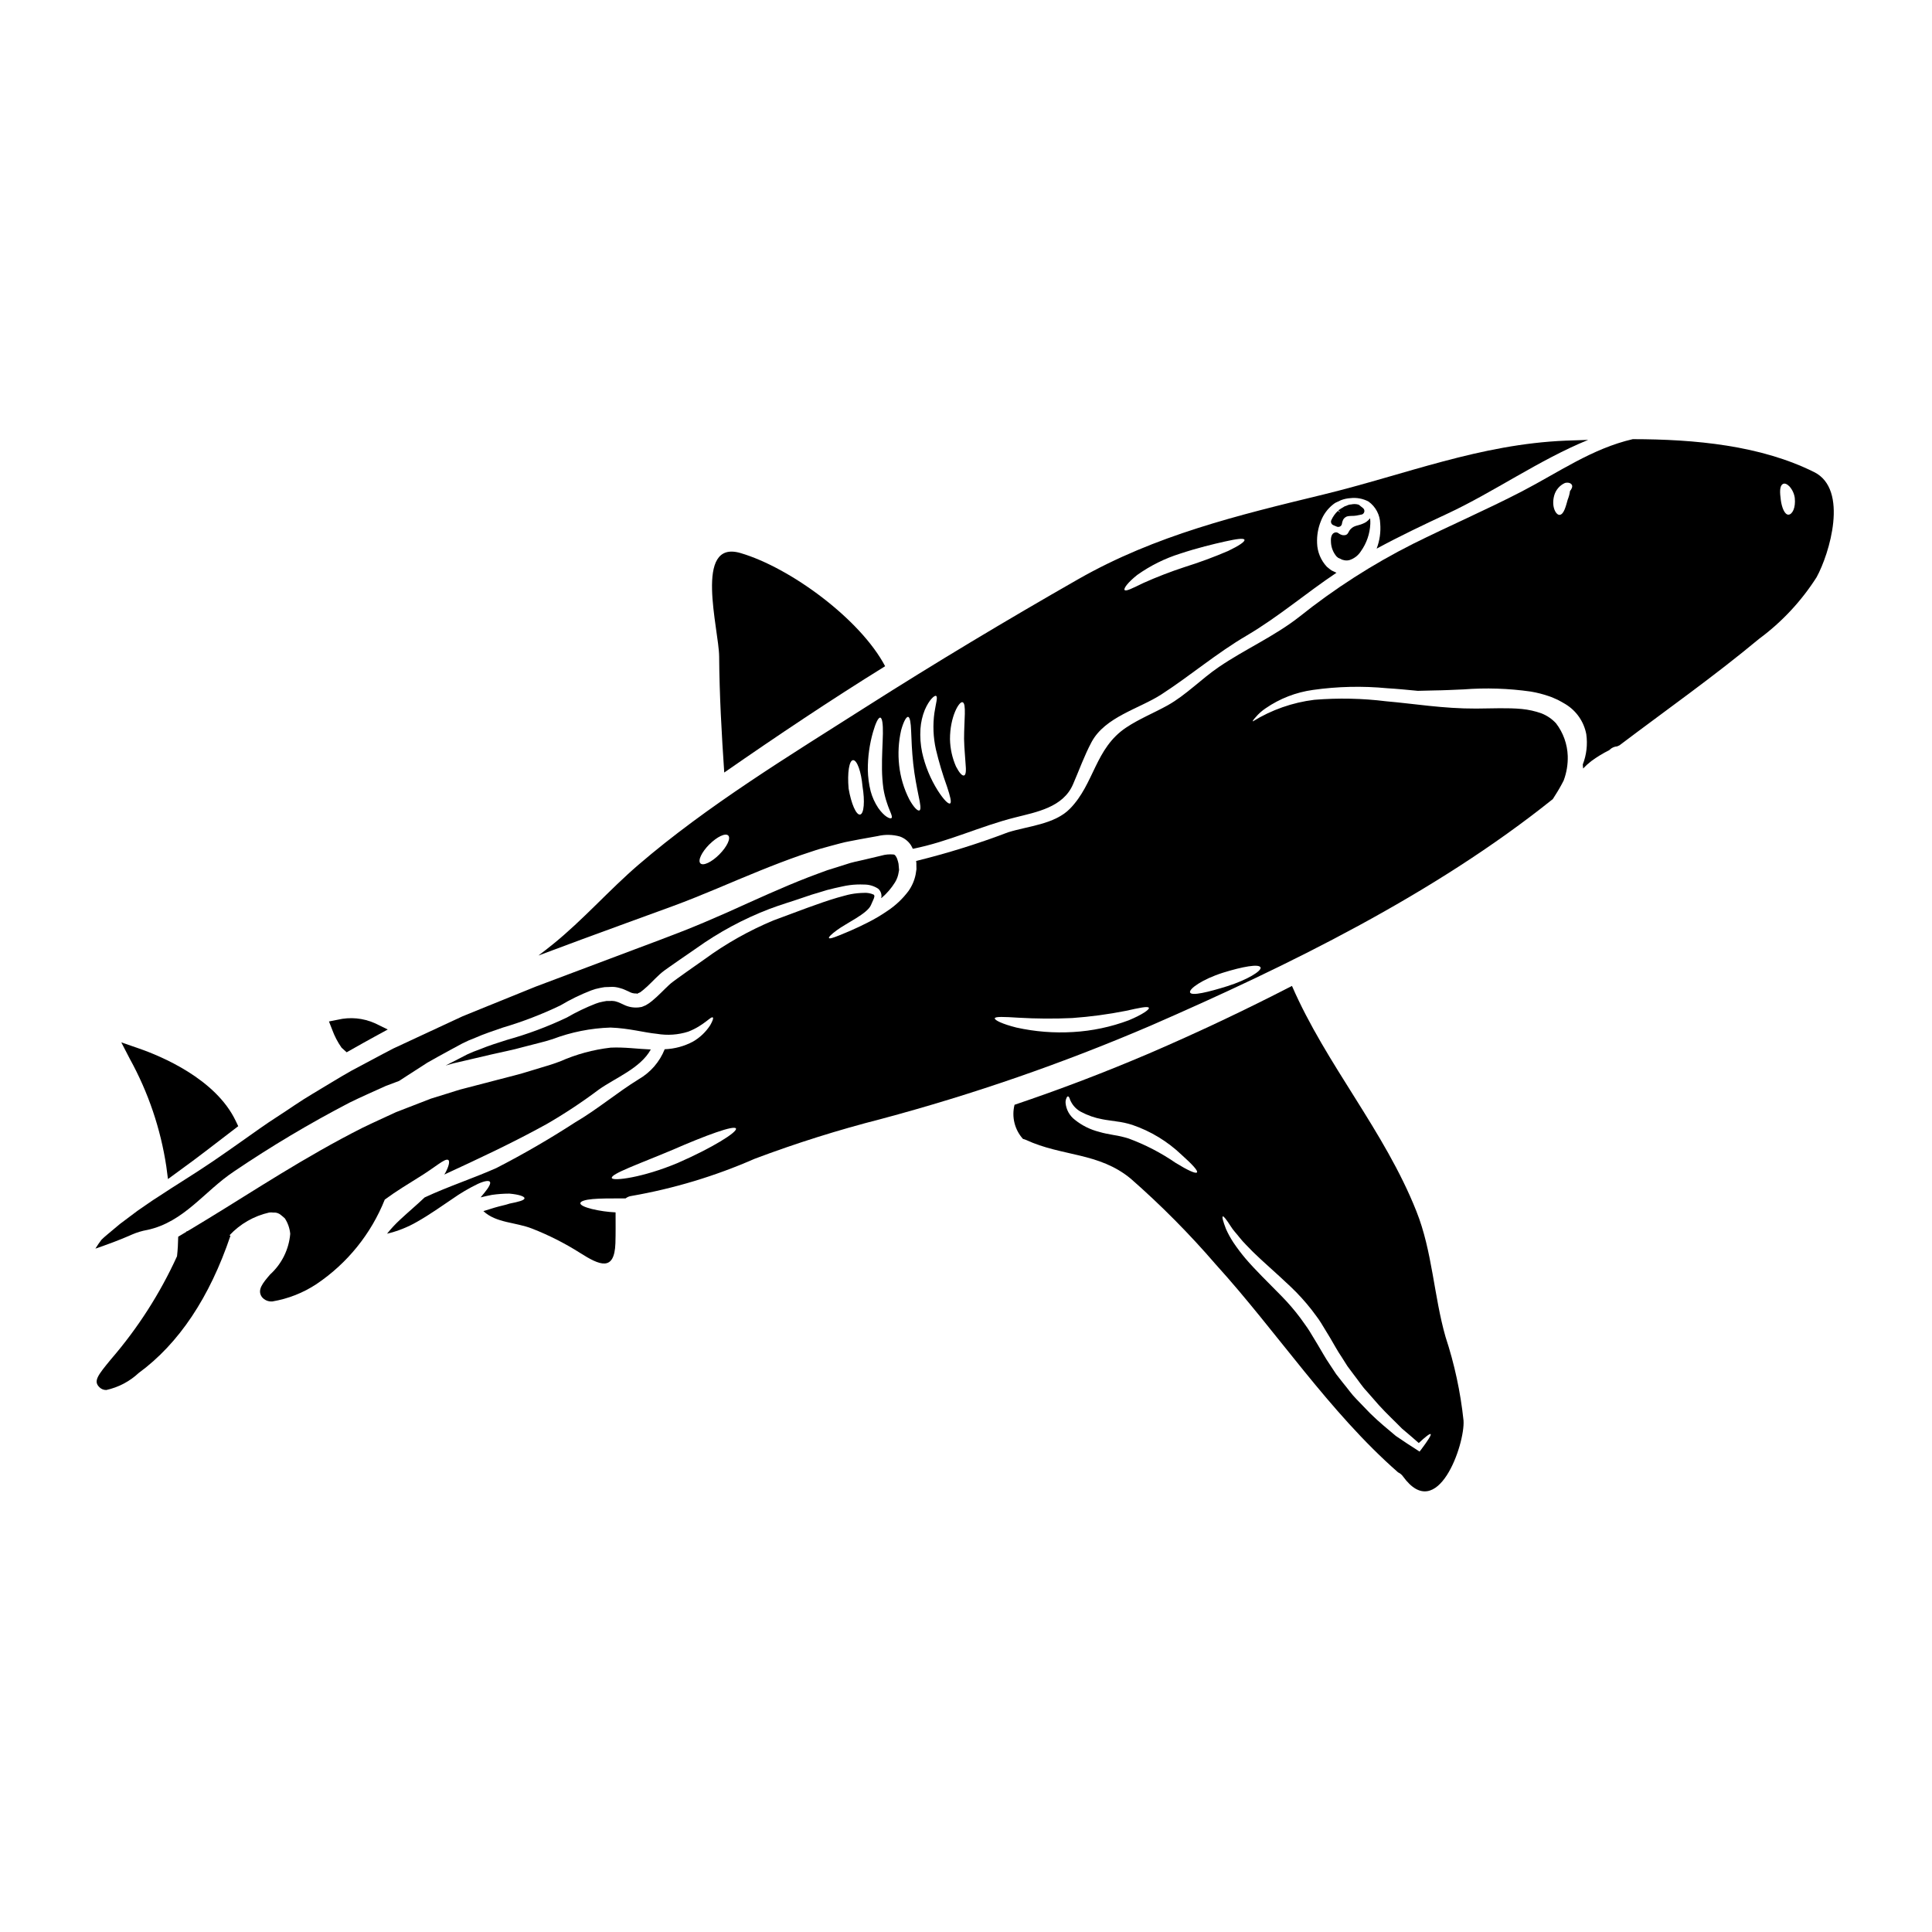
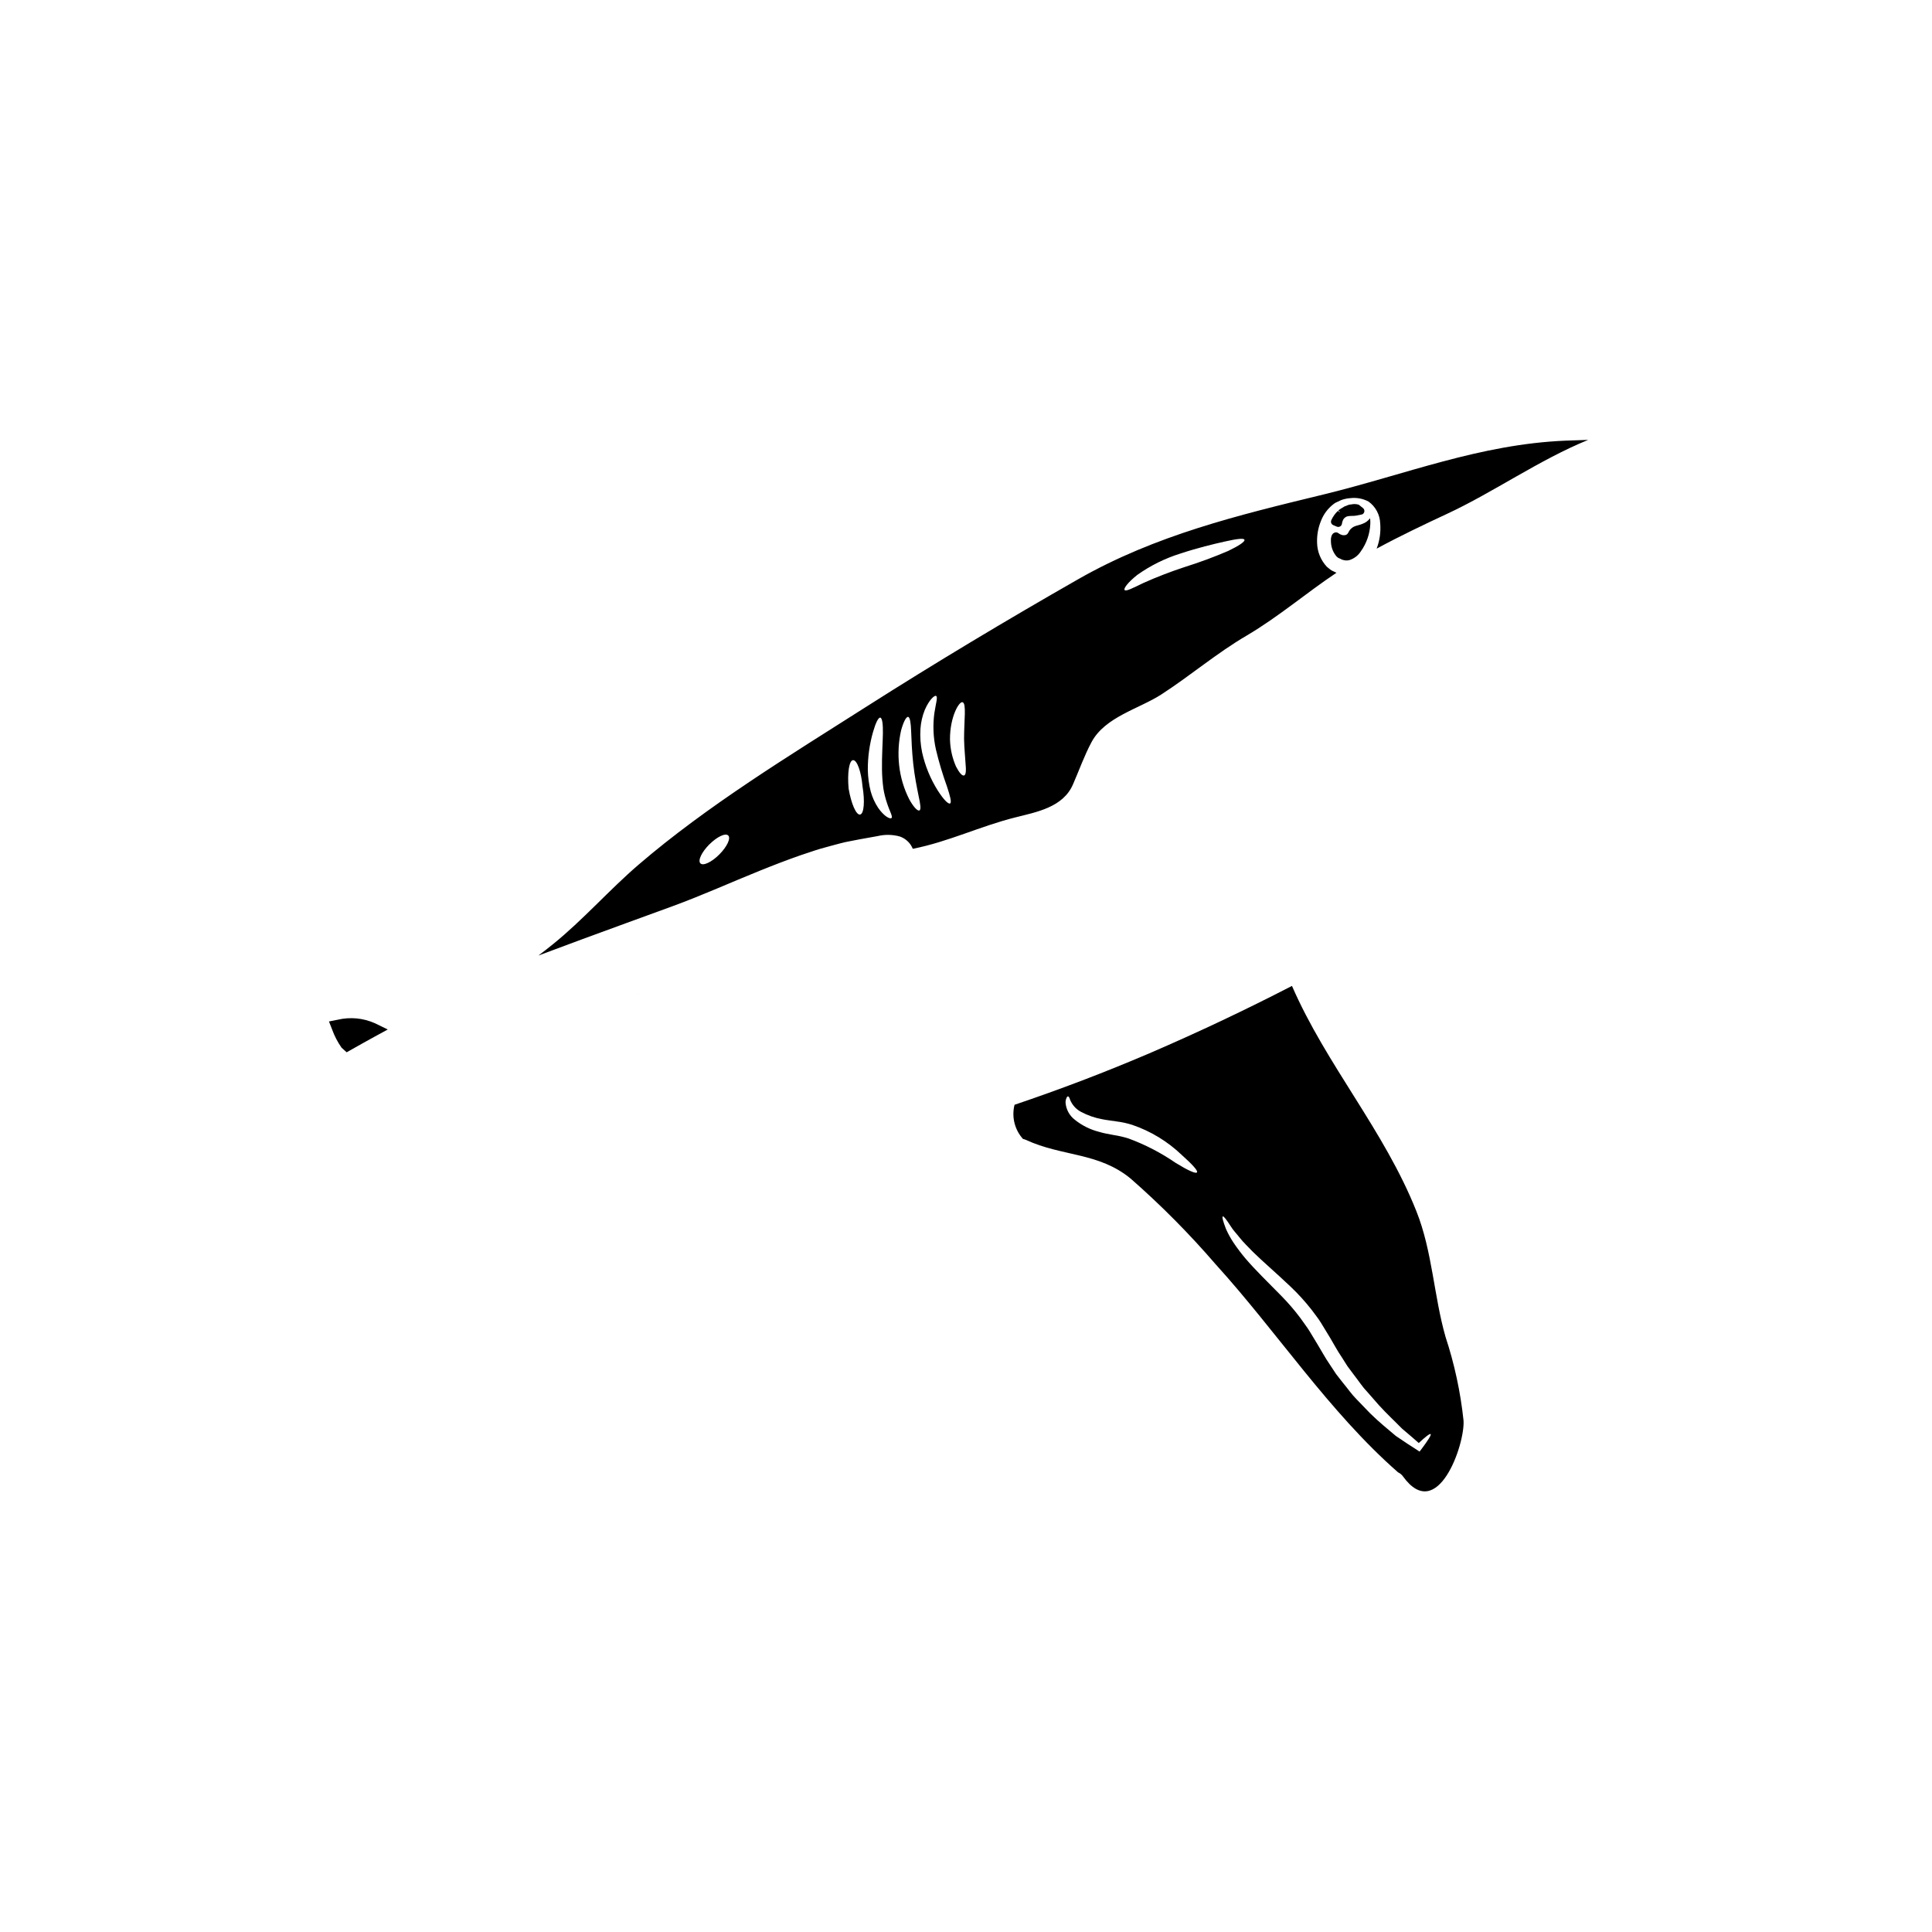
<svg xmlns="http://www.w3.org/2000/svg" fill="#000000" width="800px" height="800px" version="1.1" viewBox="144 144 512 512">
  <g>
    <path d="m498.57 279.38c-0.734 0.691-1.324 1.52-1.742 2.438-0.125 0.246-0.137 0.531-0.039 0.785 0.094 0.254 0.289 0.457 0.539 0.562l0.934 0.395c0.125 0.055 0.258 0.082 0.395 0.078 0.168 0 0.336-0.043 0.484-0.125 0.266-0.148 0.445-0.414 0.488-0.715 0.035-0.27 0.102-0.535 0.203-0.789 0.148-0.457 0.48-0.832 0.914-1.043 0.129-0.082 0.273-0.133 0.426-0.148 0.086-0.008 0.168-0.027 0.25-0.051 0.195-0.027 0.395-0.039 0.594-0.039 0.242-0.02 0.484-0.02 0.812-0.023 0.461-0.031 0.922-0.105 1.371-0.223 0.137-0.004 0.27-0.035 0.395-0.086 0.414 0.004 0.785-0.25 0.926-0.637 0.145-0.387 0.031-0.824-0.285-1.09-0.195-0.172-0.395-0.32-0.582-0.465l-0.195-0.152c-0.141-0.18-0.336-0.301-0.555-0.352-0.59-0.152-1.203-0.16-1.797-0.023-0.41 0.012-0.812 0.117-1.18 0.305-0.109 0.055-0.223 0.098-0.344 0.133-0.121 0.023-0.238 0.066-0.344 0.137-0.301 0.191-0.574 0.363-0.918 0.559l-0.301 0.203c-0.105 0.051-0.203 0.117-0.285 0.199l-0.047 0.047 0.414 0.43-0.055 0.047z" />
    <path d="m312.97 407.56c0.09 0 0.043 0-0.023-0.043v0.043z" />
-     <path d="m254.52 456.29c4.926-2.973 7.344-5.41 8.266-4.898 0.395 0.242 0.289 1.309-0.512 2.93v-0.004c-0.152 0.328-0.328 0.648-0.531 0.953 9.164-4.238 18.125-8.406 27.086-13.355 4.801-2.773 9.43-5.836 13.863-9.164 4.367-3.106 11.02-5.633 13.777-10.629-3.394-0.133-7.012-0.664-10.629-0.488-4.617 0.531-9.129 1.758-13.383 3.641-0.641 0.219-1.285 0.465-1.93 0.688-0.867 0.312-1.379 0.422-2.062 0.641-1.332 0.395-2.664 0.824-4.016 1.219-2.684 0.867-5.637 1.555-8.566 2.332-2.93 0.777-5.832 1.531-8.852 2.305-1.531 0.355-2.949 0.891-4.457 1.332-1.445 0.445-2.91 0.91-4.371 1.355l-9.273 3.594c-2.93 1.375-5.902 2.684-8.938 4.172-15.195 7.676-28.734 16.68-40.934 24.113-1.531 0.934-3.016 1.844-4.504 2.727l-0.895 0.535-0.164-0.055c-0.02 0.066-0.051 0.125-0.07 0.191-0.359 0.211-0.711 0.422-1.066 0.637l-1.066 0.641-0.066 0.023c-0.023 1.715-0.125 3.453-0.312 5.18h0.004c-4.519 9.914-10.43 19.129-17.555 27.367-3.41 4.16-4.688 5.715-3.035 7.34v0.004c0.484 0.492 1.152 0.766 1.848 0.75 3.215-0.711 6.18-2.269 8.586-4.516 10.629-7.781 18.793-20.023 24.316-36.379l-0.277-0.094h0.004c2.816-3.019 6.473-5.121 10.496-6.035 0.359-0.055 0.727-0.055 1.086 0 0.73-0.074 1.461 0.148 2.019 0.621 0.395 0.297 0.73 0.605 1.078 0.914 0.801 1.23 1.289 2.633 1.43 4.094-0.348 4.129-2.246 7.973-5.312 10.758-1.969 2.293-3.519 4.109-2.207 5.984l-0.004-0.004c0.68 0.844 1.734 1.285 2.809 1.184 4.164-0.703 8.141-2.266 11.664-4.594 8.152-5.477 14.461-13.281 18.105-22.398 3.246-2.387 6.191-4.113 8.551-5.609z" />
-     <path d="m183.02 469.95c9.809-2.109 15.152-10.316 23.031-15.527h-0.004c9.832-6.652 20.039-12.73 30.566-18.207 3.195-1.574 6.481-2.996 9.652-4.441l3.484-1.309c0.707-0.469 1.441-0.934 2.191-1.422 1.688-1.086 3.465-2.215 5.301-3.418 1.91-1.109 3.938-2.195 6.039-3.348 1.051-0.574 2.113-1.152 3.191-1.727 1.129-0.578 2.293-1.09 3.484-1.531 2.262-1 4.769-1.844 7.32-2.707 5.219-1.543 10.309-3.504 15.219-5.856 2.598-1.551 5.32-2.879 8.141-3.973 0.766-0.293 1.559-0.516 2.363-0.664 0.422-0.066 0.844-0.176 1.262-0.219l1.309-0.043v-0.004c0.48-0.047 0.965-0.039 1.445 0.02 0.426 0.059 0.848 0.148 1.262 0.27l0.789 0.242 0.578 0.242 1.086 0.488v0.004c0.598 0.344 1.281 0.504 1.969 0.465l0.129 0.09 0.176-0.109c0.242-0.09 0.512-0.223 0.688-0.312 0.242-0.242 0.395-0.27 0.789-0.621 1.422-1.152 2.754-2.66 4.328-4.106 0.426-0.387 0.867-0.75 1.332-1.086l1.219-0.867 2.441-1.707c1.617-1.109 3.215-2.215 4.789-3.301v-0.004c5.957-4.25 12.426-7.731 19.258-10.359 3.215-1.219 6.211-2.066 9.055-3.062 1.422-0.512 2.844-0.957 4.238-1.355l-0.004 0.004c1.34-0.449 2.703-0.824 4.082-1.129 1.355-0.27 2.594-0.621 3.938-0.789 1.258-0.164 2.527-0.215 3.793-0.156 1.332-0.02 2.637 0.359 3.754 1.086 0.648 0.555 0.98 1.395 0.883 2.242-0.023 0.086-0.066 0.152-0.086 0.242v0.004c0.055-0.004 0.109-0.02 0.152-0.047 1.371-1.168 2.551-2.535 3.504-4.059 0.523-0.828 0.863-1.758 1-2.727 0.023-0.176 0.066-0.395 0.109-0.578l-0.086-0.996-0.047-0.512v-0.109c0-0.066-0.043-0.176-0.043-0.176-0.051-0.277-0.125-0.551-0.219-0.82-0.105-0.426-0.293-0.828-0.559-1.18-0.113-0.18-0.301-0.301-0.512-0.336-1.094-0.105-2.199 0-3.258 0.312-1.531 0.359-3.086 0.73-4.68 1.109-1.594 0.379-3.148 0.645-4.75 1.219-1.594 0.512-3.215 1.02-4.875 1.531-1.645 0.578-3.305 1.242-5.016 1.863-6.766 2.621-13.91 5.902-21.543 9.34-3.883 1.707-7.894 3.441-11.934 5.016-4.106 1.617-8.266 3.148-12.512 4.746-8.473 3.195-17.254 6.5-26.242 9.871-4.394 1.797-8.734 3.559-13.02 5.277-2.152 0.867-4.281 1.73-6.387 2.598-2.086 0.953-4.148 1.93-6.215 2.887-4.102 1.906-8.137 3.781-12.109 5.633-3.66 1.887-7.449 3.973-11.047 5.856-3.594 2.019-6.988 4.172-10.336 6.144-3.348 1.973-6.43 4.191-9.516 6.168-3.086 1.977-5.969 4.082-8.785 6.059-2.816 1.977-5.481 3.883-8.141 5.676-5.301 3.594-10.184 6.523-14.309 9.273-2.109 1.312-3.938 2.684-5.703 3.859-1.684 1.262-3.215 2.418-4.613 3.461-1.312 1.109-2.484 2.086-3.504 2.93-0.535 0.422-0.977 0.867-1.402 1.262h-0.004c-0.578 0.758-1.121 1.547-1.617 2.363 3.062-1.062 6.344-2.238 9.672-3.723v-0.004c1.301-0.566 2.664-0.98 4.062-1.227z" />
    <path d="m496.72 287.69c0.059 1.406 0.59 2.75 1.508 3.816 0.098 0.055 0.188 0.121 0.266 0.199 0.039 0.051 0.086 0.094 0.137 0.133l0.312 0.129 0.531 0.242 0.043 0.047 0.133 0.062 0.219 0.047v0.004c0.559 0.188 1.16 0.211 1.73 0.066 1.254-0.395 2.332-1.219 3.039-2.328 1.52-2.125 2.391-4.644 2.508-7.254 0.02-0.465 0.004-0.934-0.043-1.398l-0.066-0.066c-0.484 0.637-1.137 1.121-1.887 1.398-1.332 0.578-2.176 0.422-3.148 1.355-0.844 0.789-0.574 1.844-2.148 1.684-0.41-0.082-0.801-0.258-1.133-0.508-0.301-0.242-0.707-0.305-1.062-0.16-0.961 0.355-1.004 1.711-0.938 2.531z" />
-     <path d="m188.08 453.16 0.434 3.301 3.938-2.883c1.969-1.441 4.043-2.957 6.137-4.574l8.547-6.555-0.691-1.445c-5.332-11.109-19.711-17.094-25.641-19.152l-4.66-1.613 2.262 4.375c4.891 8.867 8.168 18.531 9.676 28.547z" />
    <path d="m234.52 421.65 1.348 1.219 1.516-0.855c1.969-1.109 3.938-2.227 6.031-3.363l3.344-1.824-3.43-1.672v0.004c-3.09-1.375-6.547-1.695-9.84-0.918l-2.309 0.457 0.859 2.191h-0.004c0.617 1.691 1.453 3.289 2.484 4.762z" />
    <path d="m322.22 384.16c4.129-1.512 7.984-3.106 11.781-4.684 7.633-3.215 15.02-6.344 22.16-8.828 1.797-0.574 3.543-1.219 5.281-1.727 1.738-0.508 3.543-0.957 5.234-1.422 1.691-0.465 3.438-0.707 5.117-1.066 1.641-0.285 3.238-0.574 4.793-0.863 1.938-0.461 3.961-0.422 5.879 0.109 1.199 0.422 2.227 1.223 2.926 2.285 0.191 0.312 0.363 0.641 0.512 0.977 9.469-1.863 17.836-5.988 27.16-8.316 5.59-1.422 12.645-2.641 15.285-8.742 1.664-3.812 2.977-7.566 4.926-11.227 3.598-6.691 12.594-8.805 18.5-12.621 7.742-5.012 14.598-10.91 22.629-15.613 8.406-4.949 15.742-11.27 23.781-16.637-0.09-0.047-0.293-0.133-0.293-0.133l-0.676-0.316-0.312-0.152-0.445-0.312c-0.289-0.223-0.574-0.445-0.844-0.688h0.004c-1.59-1.703-2.508-3.926-2.574-6.254-0.086-1.988 0.254-3.973 1-5.816 0.656-1.742 1.777-3.277 3.238-4.434l0.266-0.199 0.156-0.109 0.176-0.109v-0.004c0.031-0.012 0.062-0.027 0.086-0.047l0.469-0.219c0.332-0.152 0.641-0.312 0.953-0.445 0.781-0.301 1.605-0.477 2.441-0.531 1.672-0.207 3.371 0.109 4.856 0.906 1.879 1.352 3.019 3.504 3.086 5.816 0.188 2.262-0.137 4.535-0.945 6.656 6.144-3.328 12.445-6.324 18.766-9.273 12.203-5.68 24.402-14.289 37.289-19.547l-5.945 0.199c-22.805 0.953-42.324 8.938-64.176 14.266-22.715 5.512-44.52 10.762-65.043 22.469-18.965 10.828-37.887 22.164-56.32 33.898-20.254 12.891-41.992 26.113-60.223 41.793-7.785 6.691-14.664 14.598-22.672 21.055-1.242 1.02-2.531 1.996-3.816 2.973 7.871-2.949 15.598-5.809 23.051-8.516 4.234-1.535 8.391-3.066 12.484-4.551zm123.2-87.824h0.004c3.453-2.449 7.269-4.344 11.309-5.613 4.637-1.531 8.809-2.531 11.871-3.215 3.062-0.684 4.992-0.957 5.188-0.469 0.195 0.488-1.465 1.598-4.328 2.973-3.762 1.613-7.606 3.035-11.512 4.258-3.746 1.227-7.426 2.648-11.023 4.262-2.773 1.352-4.594 2.281-4.902 1.82-0.305-0.402 0.855-1.996 3.387-4.016zm-46.328 33.762c1.066 0.332 0.395 4.68 0.395 9.715 0.047 2.551 0.312 4.856 0.395 6.547 0.176 1.793 0.113 2.996-0.395 3.148-0.508 0.152-1.285-0.73-2.129-2.363h-0.004c-1.004-2.289-1.547-4.754-1.598-7.254-0.016-5.953 2.449-10.125 3.336-9.793zm-10.004 2.019c1.18-2.731 2.598-3.938 2.996-3.684 0.488 0.289-0.066 1.91-0.445 4.414h-0.004c-0.457 3.258-0.324 6.574 0.395 9.785 0.793 3.32 1.77 6.594 2.93 9.805 0.844 2.531 1.285 4.238 0.824 4.484-0.465 0.242-1.688-0.977-3.219-3.352l-0.004-0.004c-1.977-3.125-3.394-6.57-4.191-10.18-0.426-2.051-0.574-4.144-0.441-6.234 0.117-1.73 0.508-3.43 1.156-5.035zm-6.281 5.414c0.645-2.332 1.379-3.641 1.867-3.543 0.488 0.098 0.707 1.598 0.789 3.812 0.078 2.215 0.199 5.301 0.555 8.609 0.355 3.305 0.977 6.297 1.398 8.43 0.488 2.215 0.73 3.727 0.242 3.938-0.488 0.207-1.531-0.844-2.684-2.93-1.434-2.812-2.344-5.867-2.688-9.004-0.348-3.113-0.172-6.262 0.52-9.312zm-7.449 0.465c0.707-2.441 1.418-3.906 1.93-3.812 0.512 0.09 0.73 1.684 0.688 4.211-0.043 2.527-0.293 5.902-0.242 9.539 0.023 1.684 0.148 3.363 0.371 5.035 0.215 1.324 0.539 2.633 0.977 3.902 0.664 2.086 1.621 3.594 1.152 3.938-0.355 0.266-1.84-0.336-3.504-2.707h0.004c-0.898-1.352-1.57-2.832-1.996-4.394-0.469-1.863-0.723-3.777-0.758-5.699-0.016-3.387 0.449-6.758 1.379-10.012zm-5.269 7.453c1.043-0.023 2.152 3.082 2.484 6.941 0.664 3.938 0.395 7.297-0.641 7.477-1.035 0.18-2.363-2.906-3.039-6.875-0.379-4.164 0.141-7.523 1.195-7.543zm-38.109 22.336c2.039-2.039 4.277-3.106 5.012-2.363 0.73 0.742-0.332 2.973-2.363 5.016-2.031 2.043-4.281 3.106-5.016 2.363-0.73-0.742 0.328-2.973 2.356-5.016z" />
-     <path d="m624.75 269.1c-14.168-7.059-31.52-8.699-48.047-8.719-10.781 2.484-19.633 8.785-29.418 13.863-9.469 4.902-19.254 9.121-28.793 13.867-10.719 5.394-20.848 11.895-30.223 19.395-6.613 5.168-14.375 8.562-21.273 13.266-4.66 3.172-8.66 7.406-13.574 10.16-3.594 1.996-7.566 3.594-10.98 5.879-8.266 5.512-8.406 14.883-14.887 21.496-4.082 4.172-11.184 4.613-16.371 6.254v-0.004c-7.969 3.035-16.121 5.574-24.402 7.609l0.043 0.359 0.023 0.242v0.531l0.023 1.043c-0.066 0.465-0.133 0.953-0.223 1.422-0.32 1.578-0.969 3.074-1.906 4.387-1.535 2.047-3.414 3.82-5.547 5.234-1.664 1.148-3.406 2.18-5.215 3.086-3.191 1.641-5.746 2.66-7.477 3.375-1.73 0.711-2.664 0.977-2.816 0.75-0.152-0.223 0.578-0.977 2.086-2.086 2.551-1.887 8.055-4.367 9.027-6.633 0.02-0.066 0.598-1.355 0.598-1.355v0.004c0.16-0.312 0.273-0.648 0.332-0.996-0.066-0.242-0.02-0.336-0.242-0.465h-0.004c-0.801-0.352-1.676-0.504-2.551-0.445-1.129 0.02-2.258 0.129-3.367 0.332-1.133 0.199-2.398 0.621-3.641 0.934-4.969 1.465-10.758 3.75-16.902 6.012v-0.004c-6.504 2.707-12.664 6.176-18.348 10.34-1.555 1.086-3.129 2.215-4.723 3.324-0.789 0.578-1.598 1.152-2.418 1.73l-1.18 0.867v0.004c-0.348 0.25-0.68 0.523-0.996 0.816-1.379 1.262-2.754 2.793-4.504 4.238h0.004c-0.531 0.449-1.105 0.844-1.711 1.184-0.27 0.133-0.488 0.199-0.73 0.312l-0.176 0.066-0.223 0.09h-0.066l-0.129 0.023-0.578 0.086h-0.004c-1.383 0.141-2.777-0.121-4.016-0.754l-1.02-0.469-0.445-0.176-0.336-0.109c-0.305-0.113-0.625-0.18-0.949-0.195-0.273-0.035-0.547-0.035-0.82 0h-0.934c-0.312 0.043-0.645 0.133-0.953 0.176-0.652 0.113-1.289 0.293-1.906 0.531-2.644 1.027-5.203 2.262-7.656 3.684-5.098 2.422-10.391 4.398-15.828 5.91-2.465 0.789-4.879 1.527-7.211 2.504v-0.004c-1.137 0.395-2.254 0.848-3.348 1.355-1.066 0.555-2.109 1.086-3.129 1.621-0.91 0.441-1.727 0.887-2.594 1.332 1.043-0.312 2.062-0.621 3.082-0.824 3.062-0.73 6.078-1.418 9.004-2.106 2.93-0.688 5.66-1.18 8.43-1.969 1.379-0.355 2.727-0.707 4.059-1.043 0.602-0.176 1.445-0.355 1.867-0.488 0.641-0.199 1.262-0.395 1.91-0.574 4.91-1.863 10.098-2.898 15.348-3.062 4.926 0.176 8.895 1.332 12.289 1.66 2.773 0.473 5.617 0.277 8.297-0.574 4.234-1.641 6.035-4.191 6.523-3.75 0.199 0.156-0.023 0.867-0.707 2.066h-0.004c-1.156 1.785-2.723 3.269-4.566 4.328-2.309 1.23-4.867 1.918-7.481 2.016-1.34 3.363-3.781 6.168-6.918 7.969-5.769 3.57-10.98 8.004-16.816 11.414-6.758 4.383-13.73 8.426-20.895 12.109-6.297 2.793-12.781 4.879-18.992 7.785-1.969 1.887-4.281 3.816-6.566 5.949-1.223 1.133-2.356 2.356-3.391 3.66 2.785-0.656 5.461-1.719 7.938-3.148 3.484-1.969 6.59-4.215 9.316-6.035 2.168-1.535 4.461-2.887 6.856-4.039 1.75-0.789 2.863-0.93 3.148-0.531 0.289 0.398-0.242 1.422-1.418 2.863-0.312 0.395-0.668 0.789-1.043 1.262 1.043-0.266 2.062-0.465 3.016-0.664 1.531-0.219 3.07-0.328 4.613-0.332 2.488 0.219 3.996 0.73 3.996 1.219 0.023 0.555-1.574 0.953-3.938 1.422-1.133 0.395-2.441 0.617-3.938 1.062-0.953 0.312-1.969 0.621-3.016 0.934 3.394 3.172 8.516 2.906 12.91 4.637h0.004c4.418 1.73 8.656 3.879 12.668 6.414 5.258 3.348 9.141 5.035 9.406-2.531 0.086-2.727 0.043-5.457 0.043-8.188-2.109-0.102-4.203-0.395-6.258-0.887-1.949-0.488-3.125-1.043-3.082-1.555 0.043-0.512 1.285-0.91 3.281-1.086 1.996-0.176 4.723-0.176 7.59-0.176h1.129c0.441-0.352 0.973-0.578 1.531-0.645 11.234-1.957 22.191-5.258 32.633-9.84 10.98-4.137 22.184-7.66 33.551-10.562 24.375-6.516 48.246-14.785 71.43-24.734 36.25-15.805 75.027-34.746 106.57-60.039 0.754-1.18 1.574-2.461 2.363-3.938 0.176-0.336 0.355-0.664 0.531-1.02h-0.004c0.77-2.07 1.133-4.269 1.066-6.477-0.109-3.125-1.188-6.141-3.086-8.629-1.078-1.176-2.414-2.086-3.902-2.664-1.68-0.594-3.422-0.98-5.191-1.152-3.746-0.355-7.828-0.133-12.086-0.109-8.66 0.043-16.637-1.312-23.848-1.93h-0.004c-6.312-0.785-12.691-0.914-19.035-0.395-5.781 0.707-11.344 2.66-16.301 5.723-0.09-0.109 0.176-0.488 0.73-1.086 0.777-0.922 1.68-1.73 2.684-2.398 3.742-2.574 8.035-4.238 12.535-4.856 6.519-0.926 13.125-1.074 19.68-0.445 2.621 0.156 5.348 0.422 8.102 0.688 1.418-0.047 2.863-0.09 4.438-0.109 2.363-0.023 4.898-0.156 7.609-0.27l-0.004 0.004c5.977-0.469 11.988-0.277 17.922 0.574 1.621 0.273 3.219 0.684 4.773 1.219 0.789 0.242 1.574 0.645 2.363 0.977 0.73 0.395 1.219 0.645 2.062 1.156h-0.004c2.867 1.754 4.859 4.637 5.481 7.941 0.383 2.711 0.062 5.477-0.93 8.027 0.043 0.336 0.062 0.711 0.086 1.066 0.672-0.711 1.398-1.367 2.172-1.965 1.488-1.098 3.07-2.062 4.727-2.883 0.047-0.031 0.094-0.07 0.133-0.113 0.535-0.535 1.242-0.855 1.996-0.91l0.598-0.266c12.359-9.34 25.113-18.324 37.051-28.262v0.004c6.016-4.453 11.168-9.973 15.191-16.285 3.418-6.215 8.59-23.297-0.656-27.887zm-301.11 183.08c-9.359 3.938-17.211 4.879-17.5 4.019-0.395-1.09 7.297-3.773 16.035-7.453 8.895-3.883 16.418-6.633 16.863-5.68 0.441 0.949-6.348 5.164-15.398 9.113zm119.48-37.785v-0.004c-4.727 1.77-9.691 2.816-14.727 3.106-5.039 0.309-10.094-0.09-15.02-1.18-3.727-0.934-5.832-1.969-5.746-2.461 0.086-0.492 2.488-0.395 6.211-0.156h-0.004c4.773 0.281 9.559 0.312 14.332 0.09 4.769-0.34 9.512-0.977 14.199-1.906 3.574-0.789 5.879-1.312 6.102-0.789 0.18 0.426-1.773 1.824-5.367 3.305zm34.941-14.039c0.395 0.934-3.598 3.348-8.809 4.992-5.035 1.574-9.492 2.66-9.871 1.664-0.355-0.934 3.281-3.508 8.719-5.234 5.188-1.617 9.516-2.394 9.941-1.418zm82.5-127.02-0.004-0.004c-0.062 0.164-0.145 0.32-0.242 0.465-0.109 0.156-0.312 0.336-0.27 0.488-0.109 0.715-0.301 1.414-0.574 2.086-0.535 1.91-1.023 3.859-2.066 4.062-0.973 0.219-2.363-2.043-1.527-5.117 0.41-1.48 1.461-2.703 2.863-3.328 1.043-0.242 1.617 0.133 1.84 0.535h-0.004c0.113 0.266 0.098 0.566-0.039 0.816zm57.43 7.055c-1.062 0.066-1.82-1.996-2.062-3.906-0.242-1.91-0.395-3.703 0.578-4.234 0.465-0.242 1.062 0 1.707 0.641 0.762 0.852 1.254 1.91 1.418 3.039 0.289 2.691-0.664 4.398-1.66 4.465z" />
-     <path d="m335.93 348.73c14-9.719 28.129-19.188 42.641-28.176-6.59-12.488-25.156-26.133-38.332-29.992-12.512-3.66-5.703 20.254-5.656 27.418 0.074 10.277 0.66 20.504 1.348 30.75z" />
    <path d="m519.37 465.02c-8.473-21.363-23.891-38.82-32.984-59.742-12.379 6.391-24.977 12.344-37.785 17.859-11.738 5.016-23.648 9.562-35.738 13.641v0.004c-0.812 3.203 0.027 6.598 2.238 9.051 0.281 0.059 0.559 0.145 0.82 0.266 9.516 4.418 19.285 3.238 27.773 10.293 8.02 7.031 15.535 14.613 22.496 22.695 16.371 18.035 29.969 39.023 48.316 55.105l-0.004-0.004c0.535 0.246 0.996 0.629 1.332 1.113 9.141 12.594 16.441-8.59 16.016-14.844-0.797-7.535-2.394-14.965-4.766-22.16-3.121-10.918-3.492-22.695-7.715-33.277zm-63.844-12.867v0.004c-3.856-2.656-8.031-4.816-12.422-6.438-1.277-0.402-2.582-0.707-3.906-0.91-0.664-0.129-1.312-0.266-1.969-0.375l0.004 0.004c-0.664-0.129-1.32-0.293-1.969-0.488-2.332-0.59-4.512-1.672-6.387-3.172-1.418-1.074-2.32-2.691-2.484-4.461-0.039-0.457 0.043-0.918 0.242-1.332 0.109-0.293 0.242-0.426 0.395-0.426 0.148 0 0.242 0.133 0.395 0.426 0.102 0.371 0.246 0.73 0.441 1.062 0.59 1.105 1.492 2.008 2.598 2.598 1.77 0.945 3.68 1.609 5.656 1.969 0.574 0.109 1.18 0.219 1.773 0.289l0.91 0.133 0.574 0.066 0.488 0.09c1.434 0.172 2.844 0.48 4.219 0.922 4.859 1.66 9.305 4.356 13.02 7.898 2.816 2.527 4.418 4.234 4.106 4.68-0.309 0.445-2.488-0.566-5.684-2.535zm65.086 76.004-0.422 0.531-0.664-0.445c-1.508-0.953-3.418-2.195-5.613-3.703-2.019-1.707-4.394-3.617-6.789-5.969-1.172-1.219-2.394-2.484-3.66-3.793-1.309-1.309-2.305-2.816-3.543-4.281-0.598-0.789-1.219-1.551-1.82-2.328-0.555-0.844-1.129-1.688-1.684-2.551-1.18-1.707-2.129-3.484-3.215-5.281-0.73-1.219-1.445-2.418-2.176-3.594-0.73-1.176-1.641-2.332-2.418-3.461-1.551-2.07-3.242-4.035-5.059-5.879-3.543-3.613-6.898-6.852-9.445-9.84-1.156-1.367-2.238-2.797-3.238-4.285-0.754-1.141-1.414-2.344-1.969-3.59-0.789-2.039-1.086-3.215-0.844-3.324 0.242-0.109 0.977 0.844 2.152 2.684 0.555 0.934 1.465 1.844 2.363 2.996 0.898 1.152 2.176 2.363 3.484 3.727 2.707 2.66 6.191 5.609 9.961 9.203v-0.004c2.004 1.902 3.867 3.949 5.57 6.125 0.82 1.152 1.703 2.172 2.504 3.484 0.801 1.312 1.574 2.574 2.363 3.883 1.043 1.75 2.019 3.594 3.106 5.168 0.512 0.824 1.023 1.621 1.531 2.422 0.578 0.789 1.133 1.531 1.688 2.262 1.18 1.484 2.195 3.106 3.371 4.328 1.133 1.309 2.219 2.551 3.281 3.746 2.152 2.363 4.328 4.367 6.125 6.211 1.707 1.441 3.195 2.707 4.438 3.816 1.773-1.664 2.93-2.555 3.148-2.363 0.215 0.195-0.664 1.621-2.527 4.106z" />
  </g>
</svg>